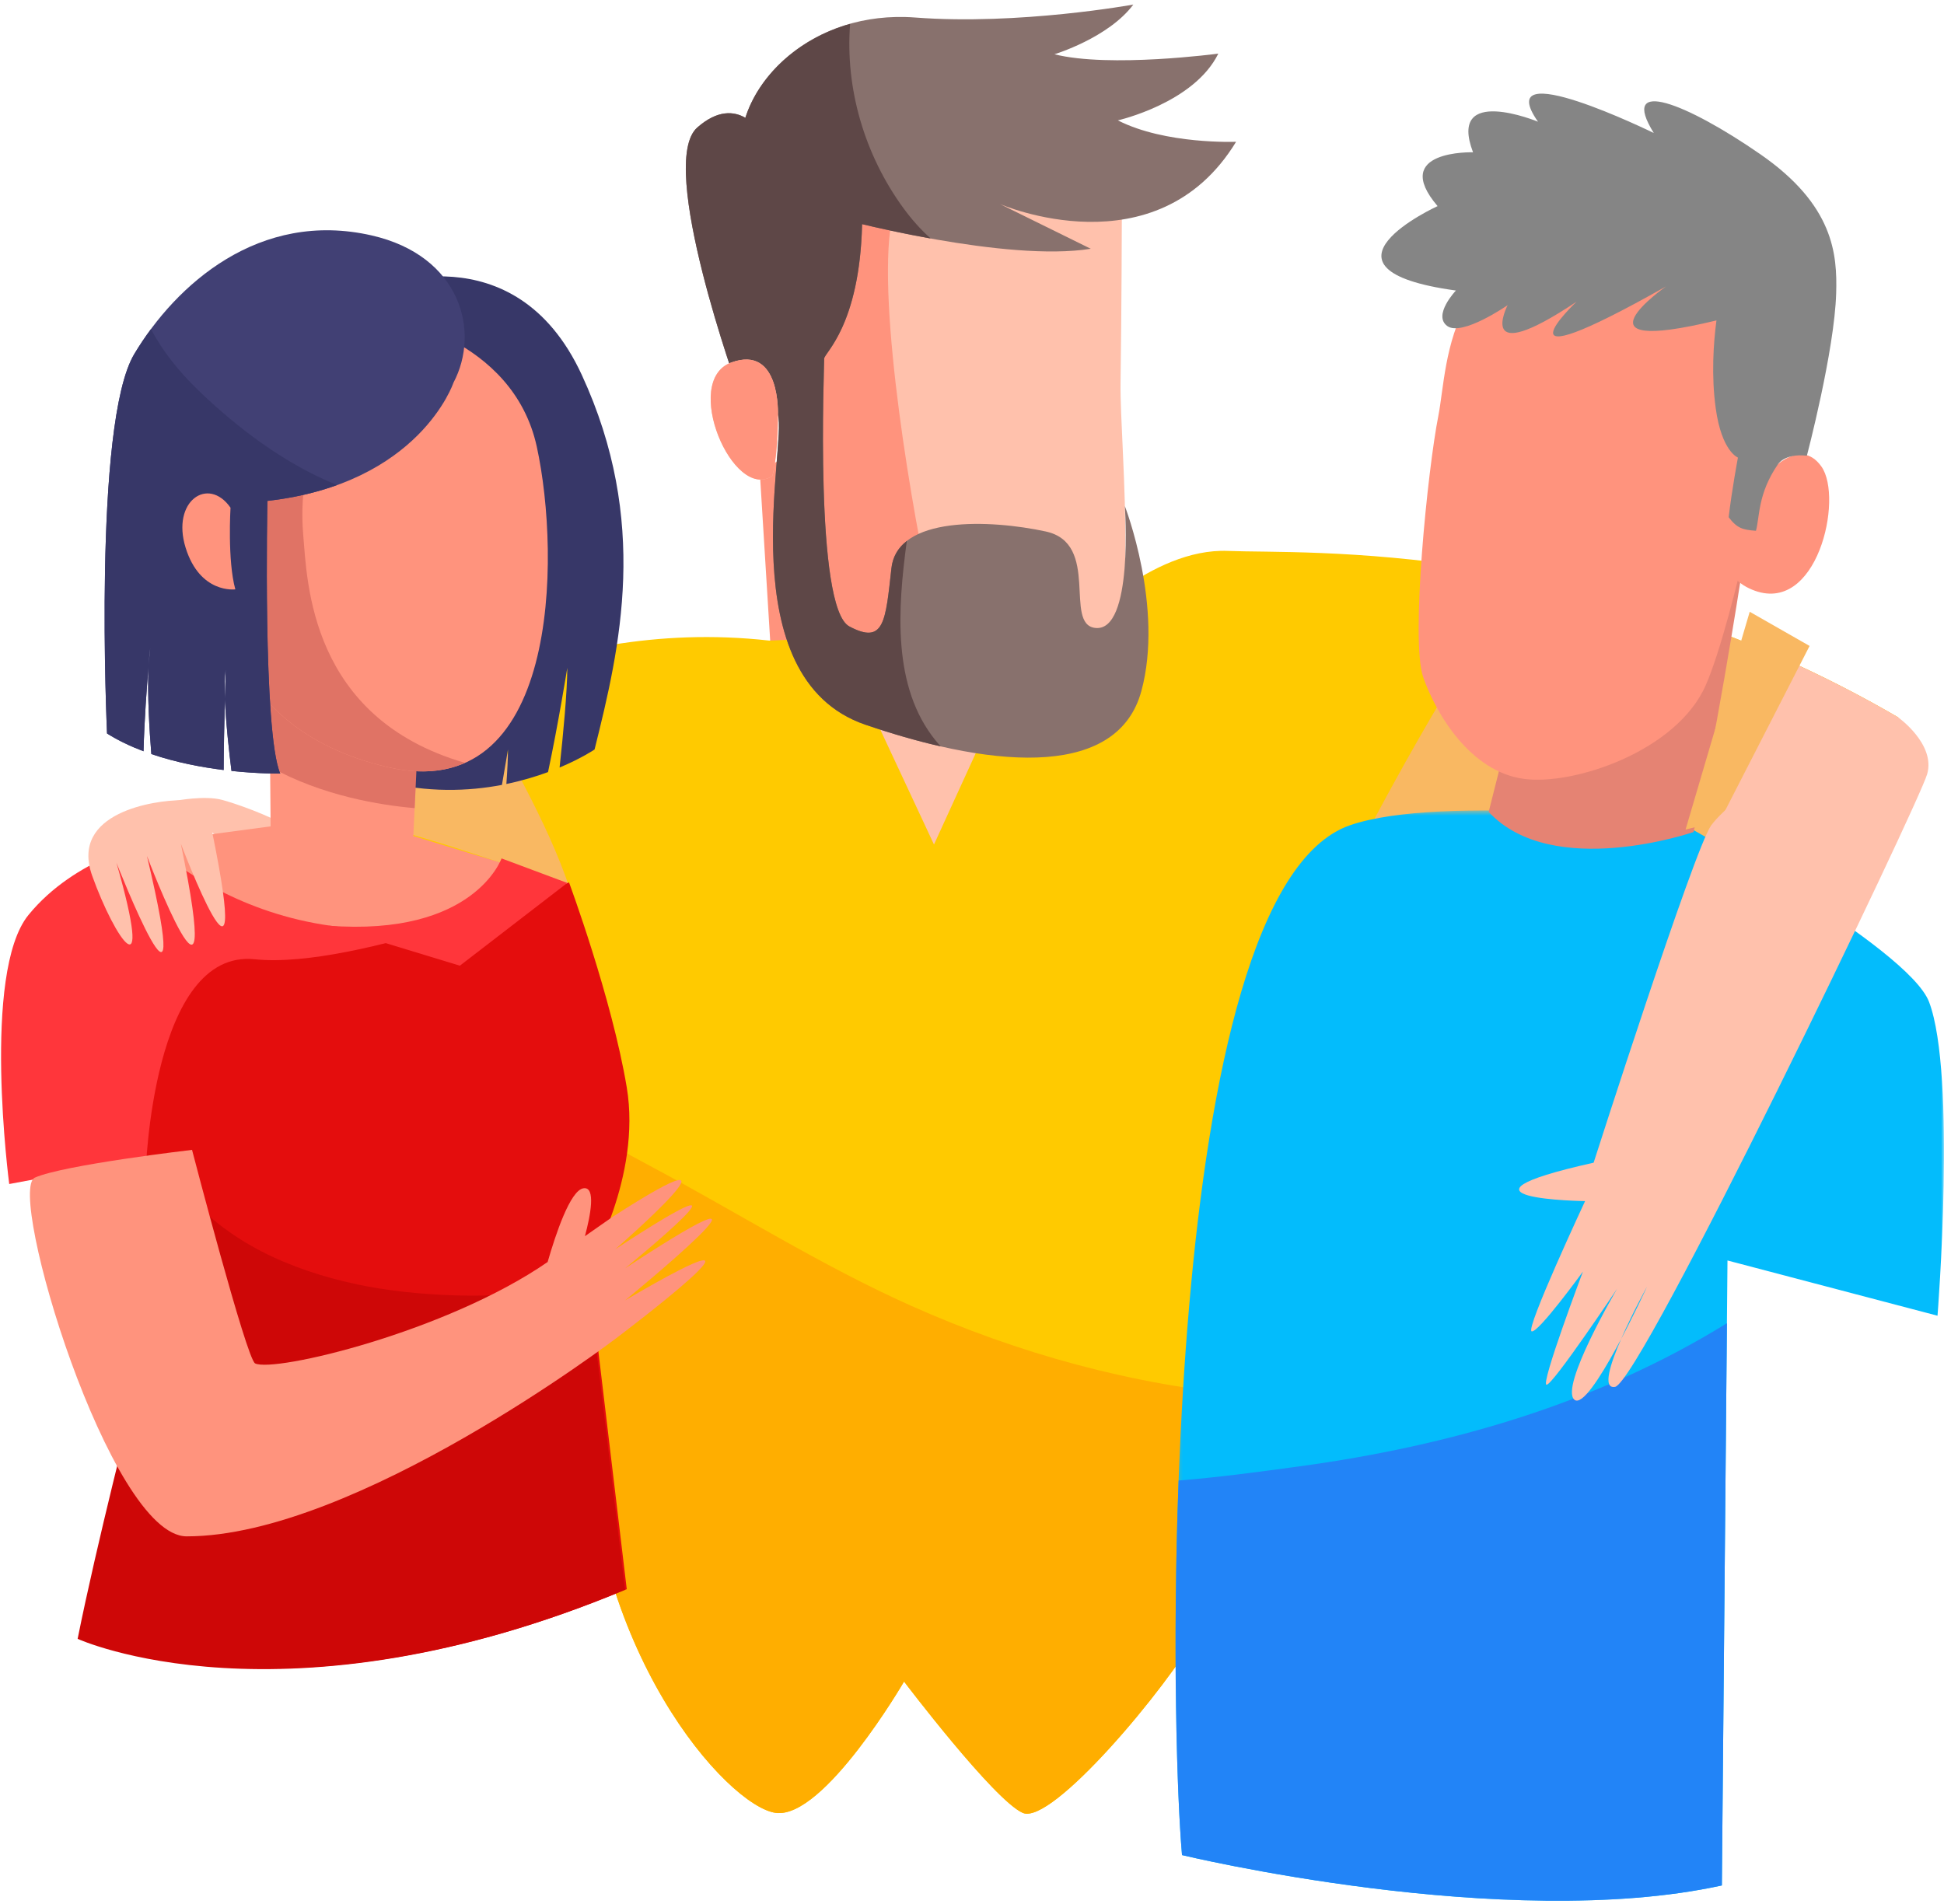
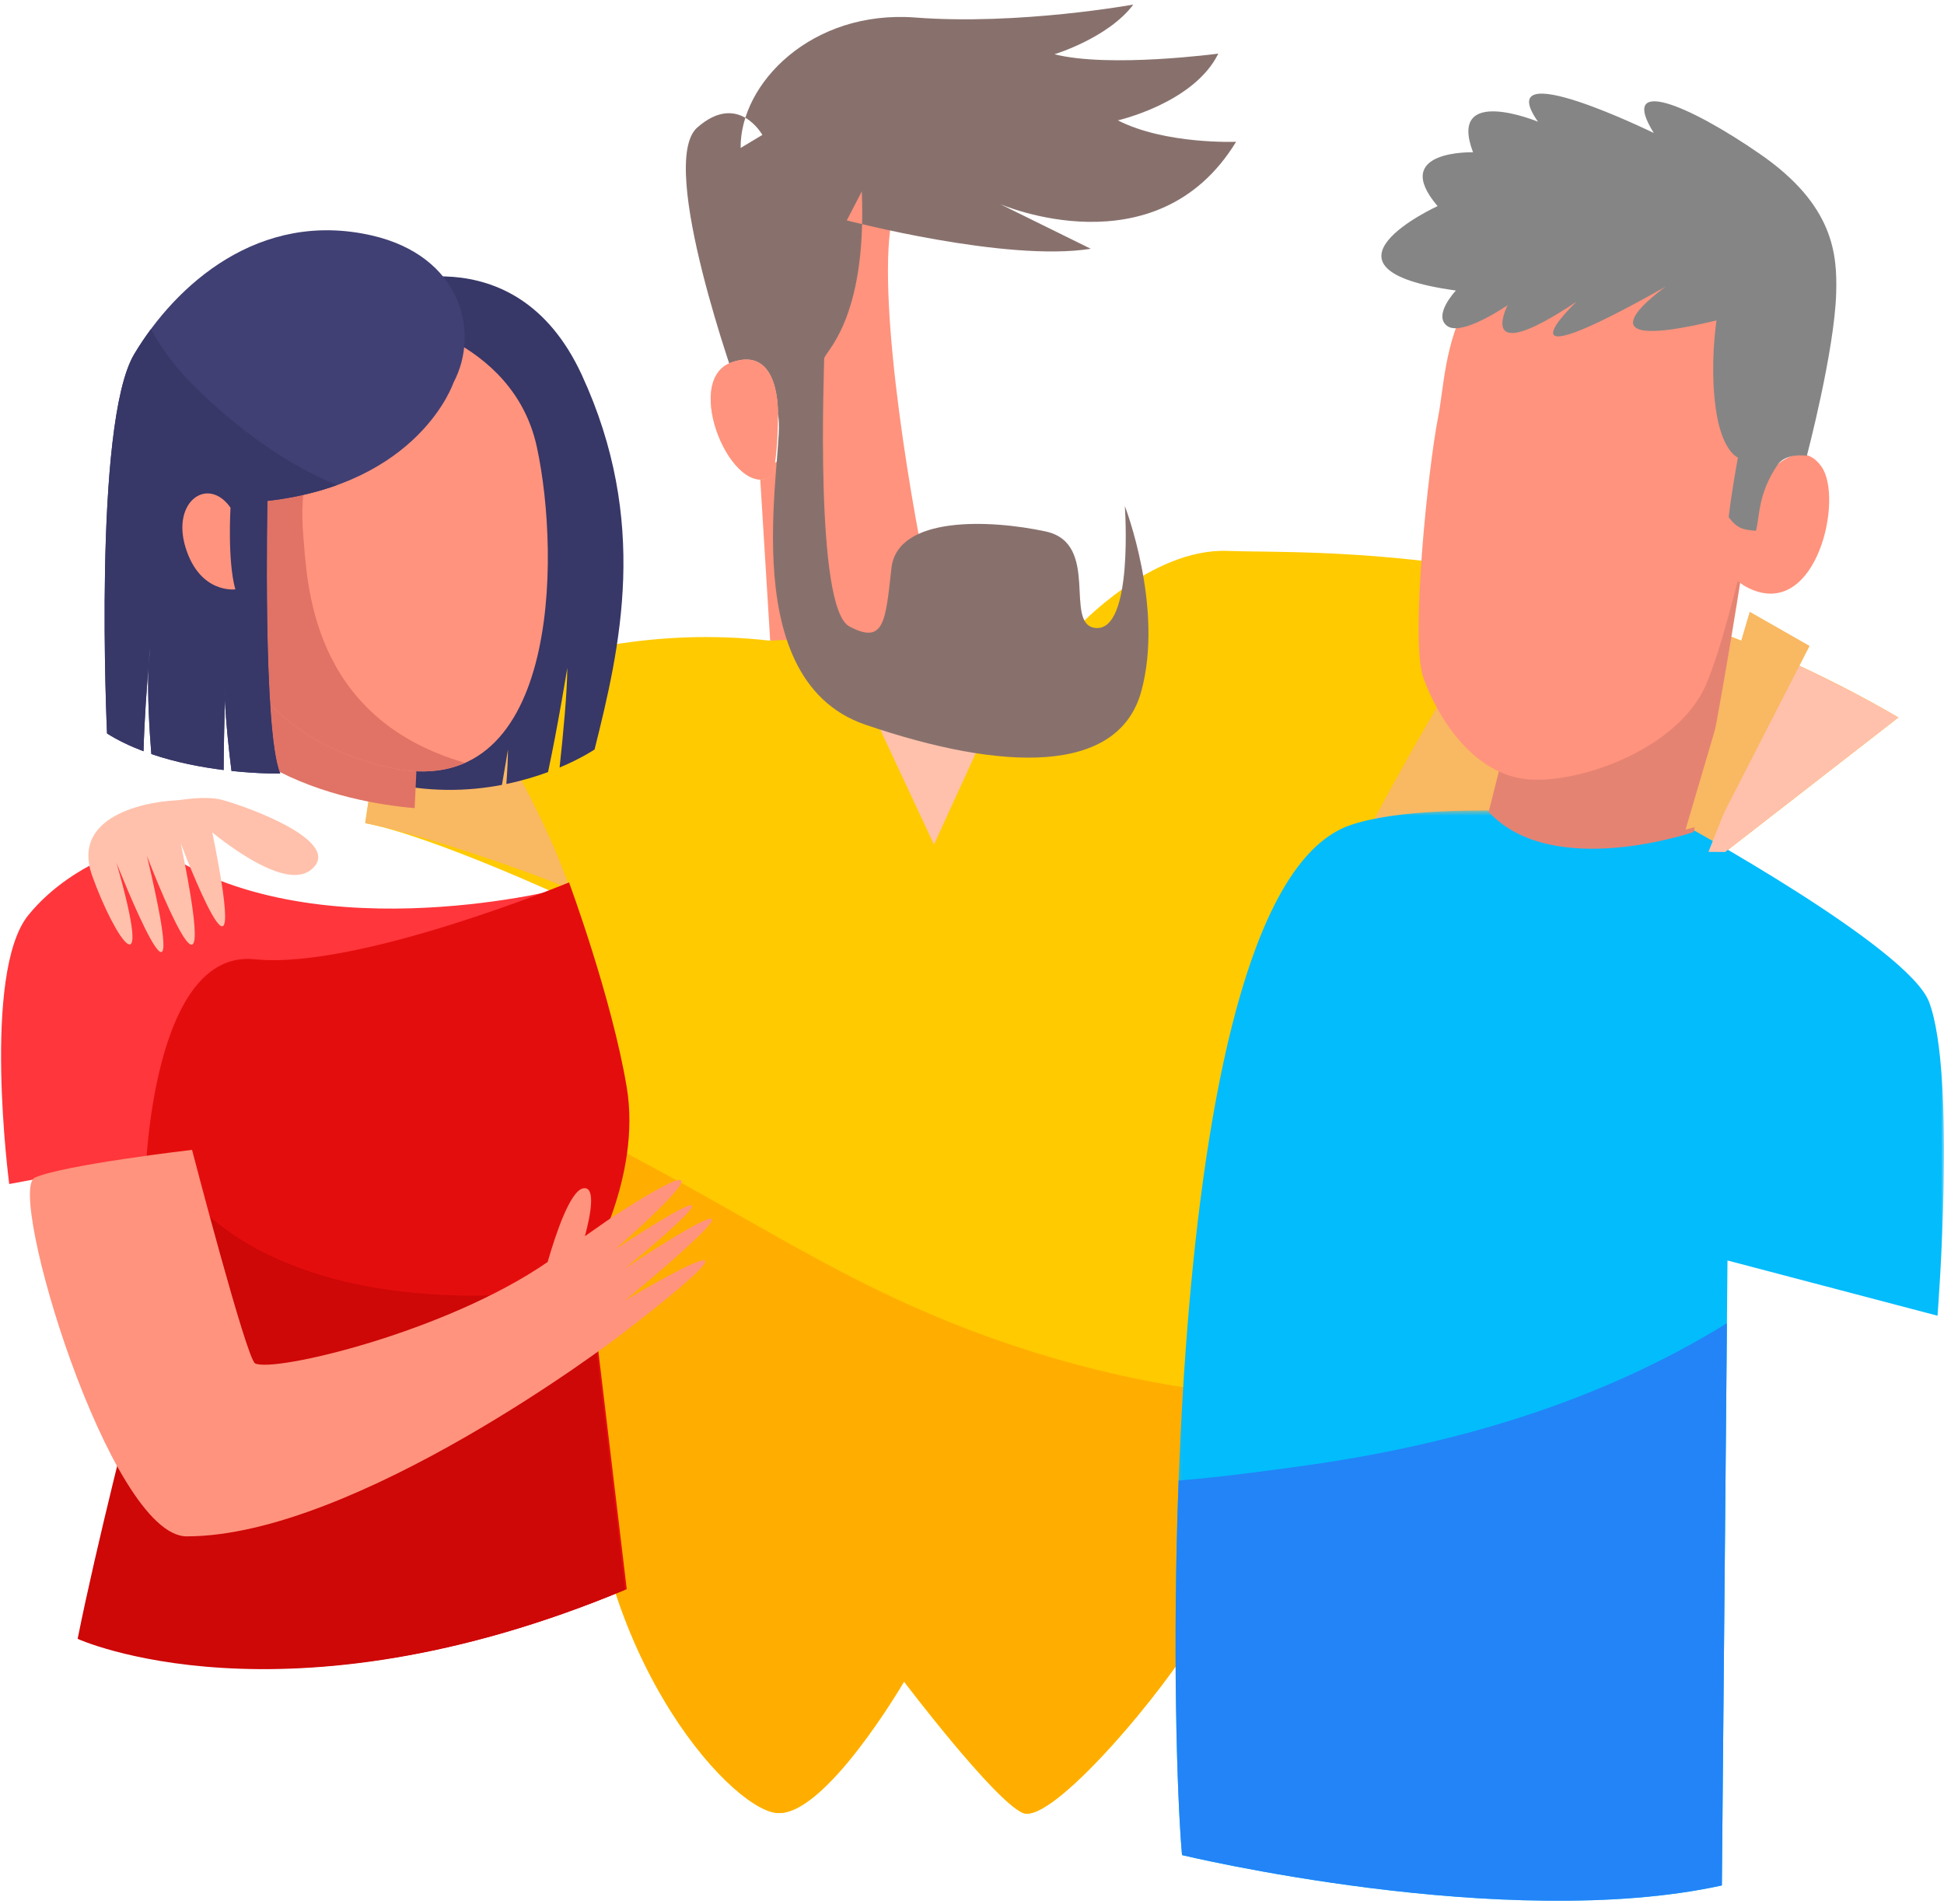
<svg xmlns="http://www.w3.org/2000/svg" xmlns:xlink="http://www.w3.org/1999/xlink" width="341px" height="334px" viewBox="0 0 341 334" version="1.1">
  <title>Group 74</title>
  <desc>Created with Sketch.</desc>
  <defs>
    <polygon id="path-1" points="0 0.599 134.794 0.599 134.794 191.885 0 191.885" />
  </defs>
  <g id="mid-level-feature-pages" stroke="none" stroke-width="1" fill="none" fill-rule="evenodd">
    <g id="midlevel_facebook" transform="translate(-924, -2050)">
      <g id="Group-74" transform="translate(1094.5, 2217.5) scale(-1, 1) translate(-1094.5, -2217.5) translate(924, 2050)">
        <polygon id="Fill-1" fill="#FF937D" points="205.485 119.132 207.736 82.606 199.297 78.111 198.359 120.444" />
        <g id="Group-73" transform="translate(0, 0.078)">
          <path d="M105.905,148.836 C105.905,148.836 125.033,275.834 130.659,285.948 C136.285,296.063 156.538,320.226 161.602,317.978 C166.665,315.731 182.418,294.939 182.418,294.939 C182.418,294.939 196.483,319.103 204.922,317.978 C213.361,316.854 238.116,289.32 238.116,247.175 C238.116,205.03 240.929,157.828 240.929,157.828 C240.929,157.828 265.12,146.589 276.935,144.34 L274.684,129.169 C274.684,129.169 245.992,107.815 206.047,112.311 L152.038,110.063 C152.038,110.063 139.098,96.015 125.596,96.577 C112.093,97.138 62.022,94.329 8.013,125.797 L38.393,149.398 L105.905,148.836 Z" id="Fill-2" fill="#FFCA00" />
          <path d="M74.666,100.884 C55.115,104.642 31.955,111.848 8.013,125.797 L38.393,149.398 L102.666,148.863 C94.174,132.404 84.717,116.428 74.666,100.884" id="Fill-4" fill="#F9B862" />
          <path d="M241.016,155.927 C247.375,153.067 267.355,146.163 276.935,144.341 L274.685,129.169 C274.685,129.169 268.627,124.67 258.217,120.237 C252.377,132.078 245.2,143.458 241.016,155.927" id="Fill-6" fill="#F9B862" />
          <path d="M226.977,204.471 C211.752,212.577 197.007,221.93 181.247,228.982 C162.343,237.442 142.097,242.965 121.538,244.774 C125.283,265.606 128.749,282.515 130.659,285.948 C136.285,296.063 156.538,320.226 161.602,317.978 C166.665,315.731 182.418,294.939 182.418,294.939 C182.418,294.939 196.483,319.102 204.922,317.978 C213.361,316.854 238.116,289.319 238.116,247.175 C238.116,230.325 238.566,212.669 239.104,197.542 C235.199,199.979 231.139,202.255 226.977,204.471" id="Fill-8" fill="#FFAE00" />
          <polygon id="Fill-10" fill="#FFC1AC" points="164.04 125.985 169.291 130.854 177.168 148.087 187.669 125.61" />
          <path d="M310.167,140.408 C310.167,140.408 305.062,139.417 301.985,140.27 C296.77,141.717 280.705,147.733 286.376,152.463 C292.558,157.62 310.167,140.408 310.167,140.408" id="Fill-12" fill="#FFC1AC" />
-           <path d="M144.217,38.026 C144.217,38.026 144.257,54.334 144.442,67.104 C144.61,78.705 140.309,115.854 149.599,122.97 C158.89,130.087 194.481,127.646 198.499,107.604 C202.517,87.563 207.912,51.271 202.932,42.914 C197.952,34.557 180.483,27.814 180.483,27.814 C180.483,27.814 145.687,28.16 144.217,38.026" id="Fill-14" fill="#FFC1AC" />
          <path d="M202.932,42.914 C197.951,34.557 180.483,27.814 180.483,27.814 C180.483,27.814 179.038,27.83 176.747,27.935 C179.455,29.915 181.84,32.137 183.24,34.486 C188.221,42.843 182.826,79.134 178.807,99.176 C176.166,112.354 159.871,117.921 146.38,118.165 C147.209,120.276 148.259,121.943 149.6,122.97 C158.889,130.086 194.481,127.646 198.499,107.604 C202.516,87.563 207.912,51.272 202.932,42.914" id="Fill-16" fill="#FF937D" />
          <path d="M192.462,38.586 C192.462,38.586 164.476,45.947 149.668,43.567 L165.607,35.712 C165.607,35.712 138.141,47.702 124.175,24.797 C124.175,24.797 136.577,25.305 144.915,21.039 C144.915,21.039 131.553,18.01 127.295,9.327 C127.295,9.327 146.356,11.881 156.04,9.442 C156.04,9.442 146.574,6.573 142.201,0.722 C142.201,0.722 162.28,4.38 180.438,2.998 C198.595,1.616 211.196,14.539 211.085,25.878 L207.274,23.595 C207.274,23.595 211.491,15.969 218.686,22.29 C225.879,28.611 211.466,68.433 211.466,68.433 C211.466,68.433 206.165,67.861 204.545,72.758 C202.924,77.654 213.298,118.846 189.181,127.074 C165.064,135.302 144.81,135.89 140.799,121.191 C136.79,106.493 143.692,88.701 143.692,88.701 C143.692,88.701 142.091,110.888 148.895,110.088 C154.475,109.433 147.9,95.25 157.568,93.165 C167.236,91.08 183.592,90.332 184.631,99.592 C185.671,108.851 185.851,113.112 192.019,109.821 C198.188,106.528 196.39,63.916 196.434,62.854 C196.478,61.792 188.9,56.164 189.831,33.515" id="Fill-18" fill="#88716D" />
-           <path d="M218.686,22.291 C215.072,19.116 212.211,19.46 210.257,20.588 C208.01,13.508 201.313,6.775 191.88,4.11 C192.769,15.492 189.318,27.121 182.566,36.389 C181.032,38.495 179.426,40.263 177.742,41.768 C182.792,40.858 187.144,39.879 189.778,39.25 C190.211,57.141 196.473,61.889 196.433,62.854 C196.389,63.916 198.189,106.528 192.02,109.821 C185.85,113.112 185.671,108.851 184.631,99.592 C184.402,97.546 183.423,95.99 181.935,94.828 C183.541,106.756 184.515,120.426 176.88,129.839 C176.587,130.2 176.286,130.542 175.978,130.874 C180.185,129.915 184.614,128.633 189.181,127.074 C213.299,118.846 202.924,77.654 204.545,72.758 C206.165,67.861 211.465,68.433 211.465,68.433 C211.465,68.433 225.879,28.612 218.686,22.291" id="Fill-20" fill="#5E4747" />
          <path d="M204.545,72.758 C204.545,72.758 203.991,60.328 212.733,63.522 C221.474,66.717 212.437,87.969 205.526,83.433 C205.526,83.433 204.579,80.558 204.545,72.758" id="Fill-22" fill="#FFC1AC" />
          <path d="M204.545,72.758 C204.545,72.758 203.991,60.328 212.733,63.522 C221.474,66.717 212.437,87.969 205.526,83.433 C205.526,83.433 204.579,80.558 204.545,72.758" id="Fill-24" fill="#FF937D" />
          <g id="Group-28" transform="translate(0, 141.516)">
            <mask id="mask-2" fill="white">
              <use xlink:href="#path-1" />
            </mask>
            <g id="Clip-27" />
            <path d="M37.98,79.549 L1.137,89.24 C1.137,89.24 -2.227,46.989 2.619,34.191 C6.252,24.599 46.239,2.758 46.239,2.758 C46.239,2.758 88.108,-2.377 104.197,3.192 C137.652,14.771 136.104,155.825 133.661,183.867 C133.661,183.867 77.013,197.523 38.966,189.193 L37.98,79.549 Z" id="Fill-26" fill="#03BCFC" mask="url(#mask-2)" />
          </g>
          <path d="M113.094,257.189 C86.626,253.58 60.794,246.121 38.079,232.073 L38.967,330.708 C77.013,339.038 133.661,325.382 133.661,325.382 C134.569,314.953 135.353,288.889 134.259,259.67 C127.116,259.096 119.979,258.128 113.094,257.189" id="Fill-29" fill="#2284F7" />
          <path d="M35.584,101.078 C35.584,101.078 40.538,133.065 43.944,145.899 C43.944,145.899 68.666,154.433 79.871,142.367 L72.075,111.427 L35.584,101.078 Z" id="Fill-31" fill="#E58373" />
          <path d="M29.643,72.44 C29.643,72.44 23.824,44.796 55.823,42.117 C87.821,39.44 86.871,63.636 88.709,72.939 C90.547,82.241 93.617,112.261 91.355,118.732 C89.092,125.203 83.062,135.333 73.649,136.578 C64.864,137.741 46.845,131.688 41.786,120.122 C36.727,108.555 29.643,72.44 29.643,72.44" id="Fill-33" fill="#FF937D" />
          <path d="M31.024,83.154 C31.024,83.154 25.416,76.258 21.502,81.774 C17.589,87.29 22.243,108.126 33.668,103.373 C45.092,98.621 31.024,83.154 31.024,83.154" id="Fill-35" fill="#FF937D" />
          <path d="M88.831,36.083 C97.258,26.191 82.613,26.64 82.613,26.64 C87.156,14.677 71.22,21.275 71.22,21.275 C79.708,9.136 50.906,23.258 50.906,23.258 C57.083,13.307 45.137,18.045 32.233,26.973 C19.33,35.901 18.717,44.516 18.914,51.35 C19.203,61.476 24.055,79.875 24.055,79.875 C28.007,79.419 29.16,81.422 29.16,81.422 C32.678,86.575 32.309,90.549 32.986,93.045 C35.286,92.866 36.264,92.649 37.772,90.664 C37.196,85.762 36.146,80.2 36.146,80.2 C36.146,80.2 38.988,79.152 40.036,71.592 C40.834,65.834 40.443,60.157 39.915,56.137 C66.459,62.571 48.773,50.184 48.773,50.184 C80.65,68.186 64.46,52.854 64.46,52.854 C82.428,64.861 76.543,53.46 76.543,53.46 C76.543,53.46 84.555,59.015 87.138,57.117 C89.722,55.219 85.617,50.893 85.617,50.893 C113.015,47.132 88.831,36.083 88.831,36.083" id="Fill-37" fill="#858585" />
          <path d="M26.585,116.193 C20.48,118.979 14.275,122.149 8.013,125.797 L38.393,149.398 L41.316,149.374 C36.842,138.106 32.503,126.778 26.585,116.193" id="Fill-39" fill="#FFC1AC" />
          <polygon id="Fill-41" fill="#F9B862" points="39.331 143.966 23.578 113.247 34.079 107.253 45.332 145.465" />
-           <path d="M8.013,125.797 C8.013,125.797 1.449,130.48 2.949,135.725 C4.45,140.97 53.208,242.492 57.709,243.241 C62.21,243.991 52.083,225.634 52.083,225.634 C52.083,225.634 62.21,247.736 64.835,245.49 C67.461,243.241 57.333,226.009 57.333,226.009 C57.333,226.009 68.586,242.866 69.711,242.866 C70.836,242.866 63.335,223.011 63.335,223.011 C63.335,223.011 71.211,233.876 72.337,233.501 C73.461,233.127 62.96,210.649 62.96,210.649 C62.96,210.649 89.965,210.275 61.46,203.906 C61.46,203.906 43.79,148.747 40.831,144.715 C36.705,139.096 17.201,125.984 8.013,125.797" id="Fill-43" fill="#FFC1AC" />
          <path d="M242.991,155.955 C242.991,155.955 288.374,167.568 314.629,147.712 C314.629,147.712 327.757,150.336 336.007,160.449 C344.26,170.564 339.383,207.652 339.383,207.652 L307.315,201.658 L290.249,171.688 C290.249,171.688 256.494,177.307 242.991,155.955" id="Fill-45" fill="#FF363B" />
          <path d="M317.325,245.766 C317.325,245.766 323.7,270.491 327.076,287.349 C327.076,287.349 291.069,303.832 231.059,278.732 L237.81,222.164 C237.81,222.164 228.433,206.431 231.059,190.696 C233.685,174.962 241.186,154.733 241.186,154.733 C241.186,154.733 278.318,170.093 296.321,168.219 C314.324,166.346 315.449,205.681 315.449,205.681 L317.325,245.766 Z" id="Fill-47" fill="#E40D0D" />
          <path d="M316.03,211.66 C313.603,210.686 311.18,209.703 308.775,208.679 C301.326,217.76 290.17,222.743 278.342,225.259 C268.314,227.393 253.868,228.069 242.446,225.921 C240.859,225.623 239.233,226.244 237.624,226.378 L231.364,278.831 C291.375,303.93 327.382,287.446 327.382,287.446 C324.006,270.588 317.63,245.863 317.63,245.863 L316.03,211.66 Z" id="Fill-49" fill="#CE0707" />
          <path d="M334.883,206.528 C329.82,204.28 307.315,201.658 307.315,201.658 C307.315,201.658 297.751,238.371 296.25,239.121 C292.944,240.772 262.77,233.641 244.938,221.332 C243.54,216.473 240.978,208.785 238.678,208.402 C236.383,208.019 237.469,213.347 238.398,216.801 C235.406,214.718 233.615,213.459 233.615,213.459 C206.61,196.039 233.052,219.078 233.052,219.078 C203.797,199.973 231.364,222.45 231.364,222.45 C197.046,199.973 231.364,228.069 231.364,228.069 C198.733,208.964 233.052,234.812 233.052,234.812 C233.052,234.812 278.623,269.465 308.253,269.465 C321.767,269.465 339.946,208.777 334.883,206.528" id="Fill-51" fill="#FF937D" />
-           <path d="M293.719,122.332 L293.532,144.903 L314.629,147.713 C314.629,147.713 286.499,176.559 241.491,154.83 L268.496,146.589 L267.582,127.2 L293.719,122.332 Z" id="Fill-53" fill="#FF937D" />
-           <path d="M241.491,154.83 L253.024,150.522 C253.024,150.522 257.806,164.289 283.405,162.323 L260.338,169.347 L241.491,154.83 Z" id="Fill-55" fill="#FF363B" />
          <path d="M275.247,50.498 C275.247,50.498 250.774,40.103 238.959,65.671 C227.066,91.41 232.208,113.435 236.708,131.416 C236.708,131.416 238.944,132.943 242.841,134.579 C242.214,128.797 241.491,121.228 241.491,117.087 C241.491,117.087 243.065,126.909 244.869,135.378 C246.97,136.154 249.429,136.899 252.177,137.469 C252.008,135.139 251.899,133.021 251.899,131.416 C251.899,131.416 252.311,133.987 252.954,137.628 C258.838,138.751 265.988,139.023 273.841,137.036 C291.345,132.607 275.247,50.498 275.247,50.498" id="Fill-57" fill="#373768" />
          <path d="M293.619,134.46 L293.719,122.332 L267.582,127.201 L268.265,141.704 C274.16,141.196 284.467,139.574 293.619,134.46" id="Fill-59" fill="#E07365" />
          <path d="M273.278,55.555 C273.278,55.555 251.055,58.927 246.836,78.314 C242.616,97.7 242.898,141.531 272.996,134.508 C303.096,127.483 303.484,102.239 304.221,93.767 C305.909,74.38 293.532,54.151 273.278,55.555" id="Fill-61" fill="#FF937D" />
          <path d="M273.278,55.555 C273.278,55.555 270.976,55.908 267.719,57.025 C281.391,61.978 289.171,78.142 287.811,93.767 C287.098,101.962 286.708,125.853 259.434,133.761 C263.079,135.377 267.547,135.779 272.996,134.508 C303.096,127.483 303.484,102.239 304.221,93.767 C305.909,74.38 293.532,54.151 273.278,55.555" id="Fill-63" fill="#E07365" />
          <path d="M317.442,62.028 C310.128,49.805 295.501,36.73 275.81,41.226 C260.233,44.782 256.682,58.041 261.463,67.075 C261.463,67.075 267.37,84.776 294.094,87.802 C294.094,87.802 294.938,128.457 291.844,135.631 C291.844,135.631 295.403,135.711 300.396,135.176 C300.799,131.968 301.385,126.767 301.551,122.56 C301.475,119.576 301.408,117.368 301.408,117.368 C301.613,118.595 301.634,120.453 301.551,122.56 C301.65,126.452 301.765,131.656 301.767,135.016 C305.608,134.538 310.114,133.695 314.455,132.214 C314.788,128.086 315.177,121.753 314.944,116.863 C314.763,114.755 314.628,113.434 314.628,113.434 C314.784,114.438 314.884,115.604 314.944,116.863 C315.248,120.42 315.682,126.219 315.823,131.724 C318.066,130.879 320.241,129.856 322.224,128.607 C322.224,128.607 324.756,74.251 317.442,62.028" id="Fill-65" fill="#414074" />
-           <path d="M317.442,62.028 C316.573,60.575 315.596,59.111 314.524,57.664 C312.441,61.585 309.605,65.103 306.31,68.3 C299.571,74.84 291.104,81.307 281.876,85.02 C285.365,86.281 289.402,87.271 294.094,87.802 C294.094,87.802 294.938,128.457 291.844,135.631 C291.844,135.631 295.403,135.711 300.396,135.176 C300.799,131.969 301.385,126.767 301.551,122.56 C301.475,119.576 301.408,117.368 301.408,117.368 C301.613,118.595 301.634,120.453 301.551,122.56 C301.65,126.452 301.765,131.656 301.767,135.016 C305.608,134.538 310.114,133.695 314.455,132.214 C314.788,128.086 315.177,121.753 314.944,116.863 C314.763,114.755 314.628,113.434 314.628,113.434 C314.784,114.438 314.884,115.604 314.944,116.863 C315.248,120.42 315.682,126.219 315.823,131.724 C318.066,130.879 320.241,129.856 322.224,128.607 C322.224,128.607 324.756,74.251 317.442,62.028" id="Fill-67" fill="#373768" />
+           <path d="M317.442,62.028 C316.573,60.575 315.596,59.111 314.524,57.664 C312.441,61.585 309.605,65.103 306.31,68.3 C299.571,74.84 291.104,81.307 281.876,85.02 C285.365,86.281 289.402,87.271 294.094,87.802 C294.094,87.802 294.938,128.457 291.844,135.631 C291.844,135.631 295.403,135.711 300.396,135.176 C300.799,131.969 301.385,126.767 301.551,122.56 C301.613,118.595 301.634,120.453 301.551,122.56 C301.65,126.452 301.765,131.656 301.767,135.016 C305.608,134.538 310.114,133.695 314.455,132.214 C314.788,128.086 315.177,121.753 314.944,116.863 C314.763,114.755 314.628,113.434 314.628,113.434 C314.784,114.438 314.884,115.604 314.944,116.863 C315.248,120.42 315.682,126.219 315.823,131.724 C318.066,130.879 320.241,129.856 322.224,128.607 C322.224,128.607 324.756,74.251 317.442,62.028" id="Fill-67" fill="#373768" />
          <path d="M300.564,88.991 C300.564,88.991 301.127,98.263 299.72,103.32 C299.72,103.32 305.909,104.163 308.441,96.014 C310.972,87.867 304.503,83.372 300.564,88.991" id="Fill-69" fill="#FF937D" />
          <path d="M303.819,145.699 C303.819,145.699 304.883,140.318 309.286,140.318 C313.688,140.318 328.832,142.376 324.83,153.569 C320.828,164.762 313.832,174.845 320.57,151.294 C320.57,151.294 306.402,187.313 315.22,150.106 C315.22,150.106 301.349,186.521 309.286,147.913 C309.286,147.913 296.388,182.015 303.819,145.699" id="Fill-71" fill="#FFC1AC" />
        </g>
      </g>
    </g>
  </g>
</svg>